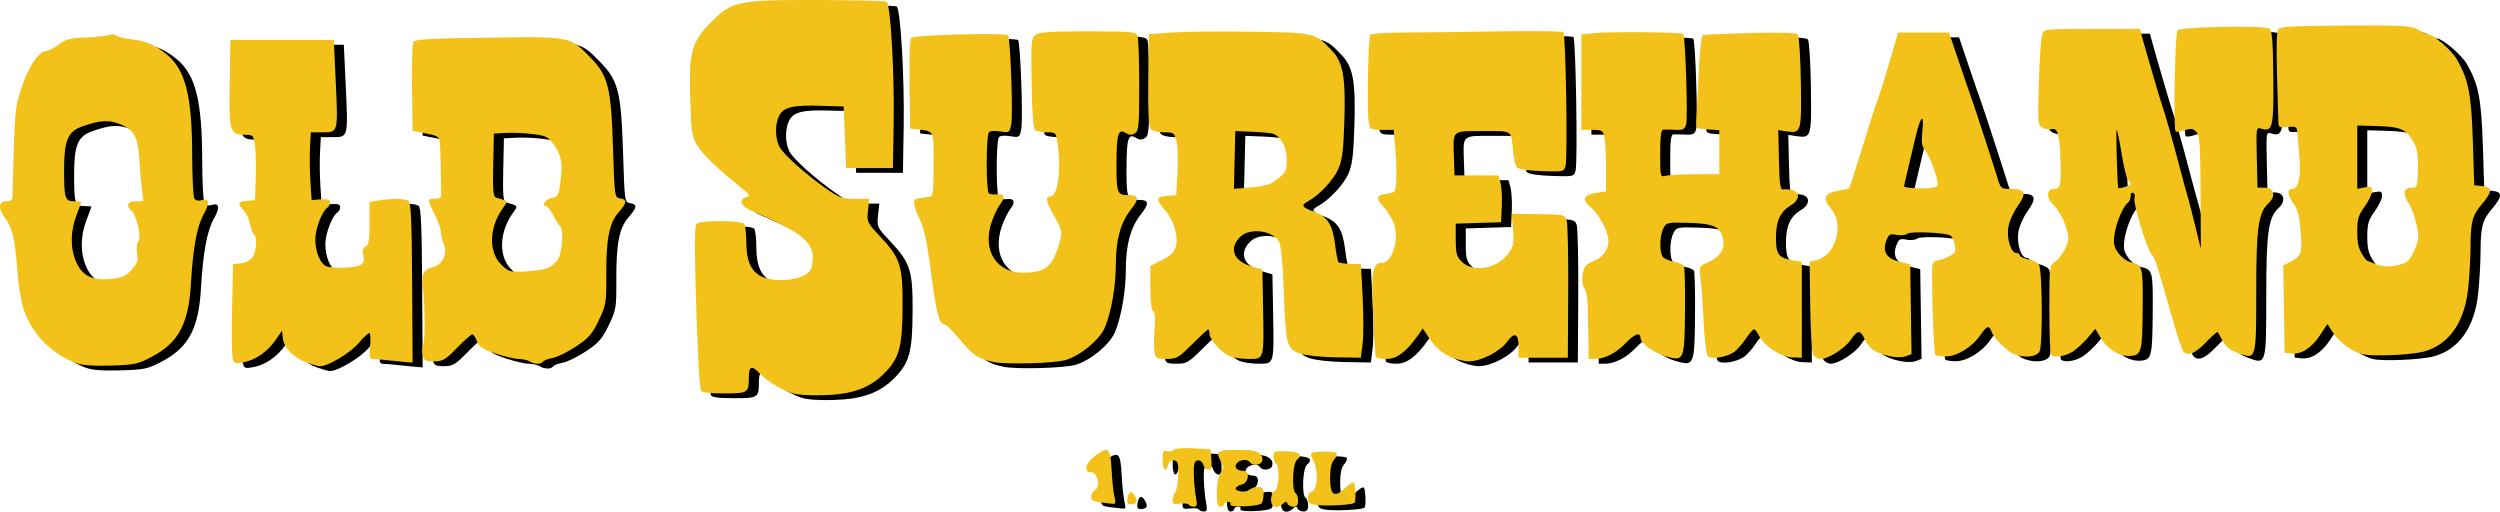
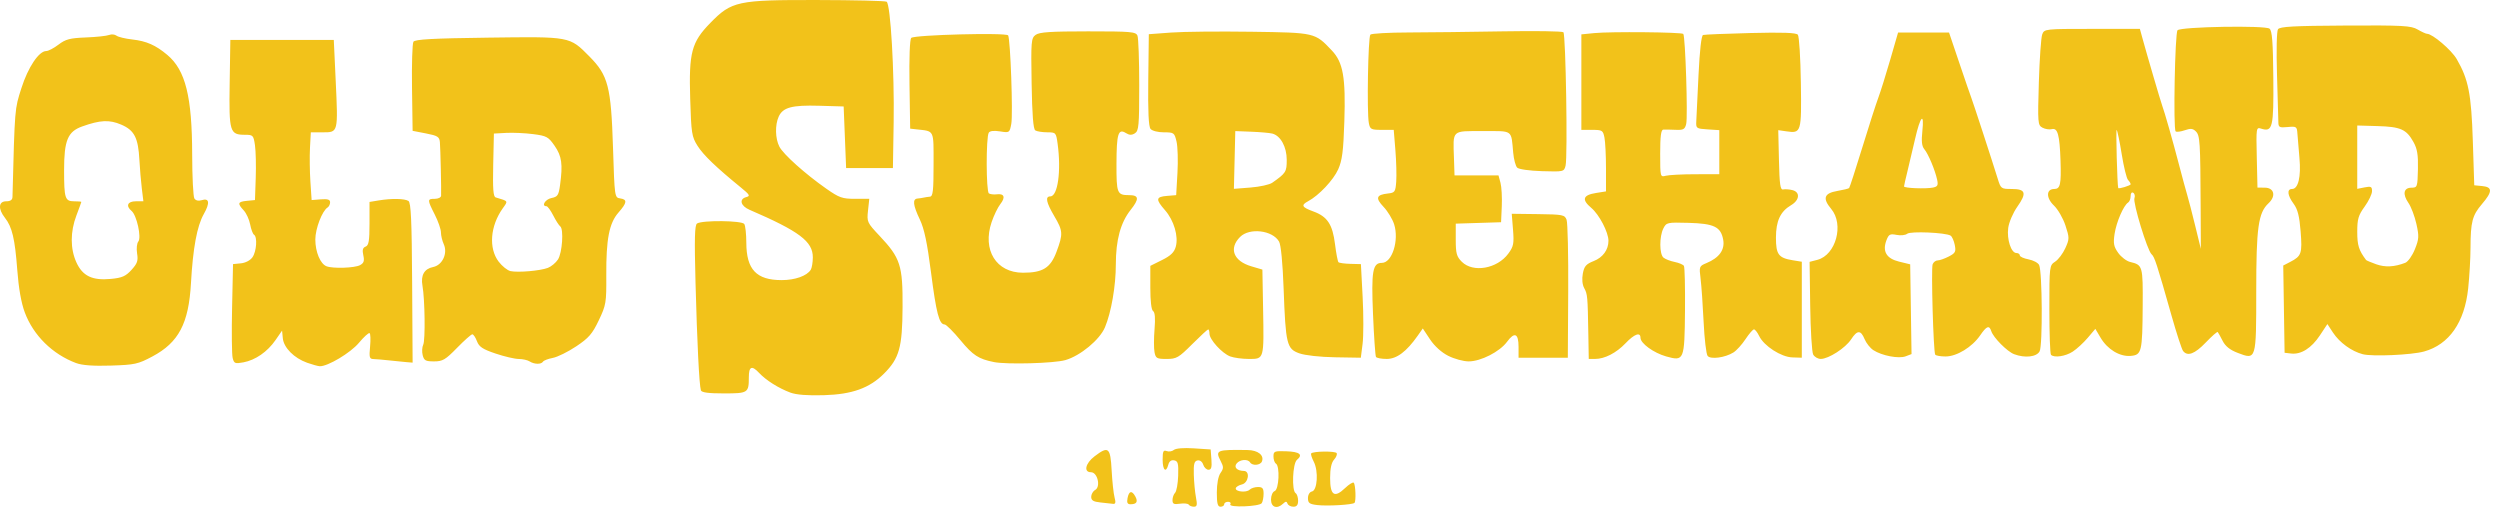
<svg xmlns="http://www.w3.org/2000/svg" xmlns:ns1="http://www.inkscape.org/namespaces/inkscape" xmlns:ns2="http://sodipodi.sourceforge.net/DTD/sodipodi-0.dtd" id="svg2867" version="1.1" ns1:version="0.47 r22583" width="1014.976" height="207.753" ns2:docname="Old Surehand Teil 1 Logo 001.png">
  <defs id="defs2871">
    <linearGradient id="linearGradient5209">
      <stop style="stop-color:#f6c535;stop-opacity:1;" offset="0" id="stop5211" />
      <stop id="stop5213" offset="0.062" style="stop-color:#f6c533;stop-opacity:0.843;" />
      <stop id="stop5215" offset="0.125" style="stop-color:#f6c531;stop-opacity:0.686;" />
      <stop id="stop5217" offset="0.25" style="stop-color:#f6c52d;stop-opacity:0.373;" />
      <stop id="stop5219" offset="0.5" style="stop-color:#f6c526;stop-opacity:0.247;" />
      <stop id="stop5221" offset="1" style="stop-color:#f6c518;stop-opacity:0;" />
    </linearGradient>
    <linearGradient id="linearGradient5167">
      <stop id="stop5199" offset="0" style="stop-color:#f6c535;stop-opacity:1;" />
      <stop style="stop-color:#f6c533;stop-opacity:0.843;" offset="0.062" id="stop5207" />
      <stop style="stop-color:#f6c531;stop-opacity:0.686;" offset="0.125" id="stop5205" />
      <stop style="stop-color:#f6c52d;stop-opacity:0.373;" offset="0.25" id="stop5203" />
      <stop style="stop-color:#f6c526;stop-opacity:0.247;" offset="0.5" id="stop5201" />
      <stop style="stop-color:#f6c518;stop-opacity:0;" offset="1" id="stop5171" />
    </linearGradient>
    <linearGradient id="linearGradient3657">
      <stop id="stop3669" offset="0" style="stop-color:#f3db15;stop-opacity:1;" />
      <stop style="stop-color:#f3c615;stop-opacity:0.686;" offset="0.125" id="stop3673" />
      <stop style="stop-color:#f3bf15;stop-opacity:0.624;" offset="0.25" id="stop3671" />
      <stop id="stop3667" offset="0.5" style="stop-color:#f3bf15;stop-opacity:0.498;" />
      <stop style="stop-color:#f3bf15;stop-opacity:0.247;" offset="0.75" id="stop3675" />
      <stop style="stop-color:#f3bf15;stop-opacity:0;" offset="1" id="stop3661" />
    </linearGradient>
    <ns1:perspective ns2:type="inkscape:persp3d" ns1:vp_x="0 : 0.5 : 1" ns1:vp_y="0 : 1000 : 0" ns1:vp_z="1 : 0.5 : 1" ns1:persp3d-origin="0.5 : 0.33333333 : 1" id="perspective2875" />
    <ns1:perspective id="perspective5252" ns1:persp3d-origin="0.5 : 0.33333333 : 1" ns1:vp_z="1 : 0.5 : 1" ns1:vp_y="0 : 1000 : 0" ns1:vp_x="0 : 0.5 : 1" ns2:type="inkscape:persp3d" />
  </defs>
  <ns2:namedview pagecolor="#ffffff" bordercolor="#666666" borderopacity="1" objecttolerance="10" gridtolerance="10" guidetolerance="10" ns1:pageopacity="0" ns1:pageshadow="2" ns1:window-width="1440" ns1:window-height="829" id="namedview2869" showgrid="false" ns1:zoom="1" ns1:cx="496.79123" ns1:cy="133.03222" ns1:window-x="0" ns1:window-y="25" ns1:window-maximized="1" ns1:current-layer="svg2867" />
  <g id="g5332" transform="translate(753.299,-13.28)">
-     <path id="path2883-0" d="m -266.606,220.11 c -0.283,-0.458 -1.885,-0.632 -3.559,-0.387 -2.487,0.365 -3.044,0.097 -3.044,-1.467 0,-1.052 0.476,-2.39 1.058,-2.972 0.582,-0.582 1.145,-3.703 1.25,-6.936 0.162,-4.978 -0.087,-5.932 -1.629,-6.229 -1.18,-0.227 -2.013,0.384 -2.367,1.736 -0.923,3.528 -2.312,2.314 -2.312,-2.02 0,-3.382 0.287,-3.997 1.627,-3.483 0.895,0.343 2.216,0.135 2.937,-0.464 0.79,-0.656 4.016,-0.91 8.123,-0.639 l 6.813,0.448 0.307,4.122 c 0.233,3.123 -0.054,4.122 -1.183,4.122 -0.82,0 -1.784,-0.926 -2.143,-2.057 -0.387,-1.218 -1.332,-1.923 -2.317,-1.728 -1.334,0.264 -1.634,1.417 -1.51,5.807 0.085,3.013 0.481,7.166 0.881,9.228 0.591,3.051 0.433,3.75 -0.846,3.75 -0.865,0 -1.804,-0.375 -2.087,-0.833 z m 11.397,-4.944 c 0,-3.5 0.587,-6.616 1.49,-7.905 1.303,-1.86 1.309,-2.476 0.051,-4.901 -2.271,-4.377 -1.622,-4.639 10.959,-4.43 4.199,0.07 6.782,2.115 5.824,4.61 -0.619,1.613 -3.907,1.888 -4.824,0.403 -0.903,-1.461 -4.072,-1.221 -5.426,0.411 -1.291,1.555 0.102,3.013 2.926,3.063 2.58,0.045 1.871,4.849 -0.809,5.481 -1.27,0.3 -2.395,0.995 -2.5,1.545 -0.27,1.414 4.318,1.891 5.624,0.585 0.597,-0.597 2.12,-1.085 3.385,-1.085 1.846,0 2.297,0.543 2.285,2.75 -0.01,1.512 -0.346,3.225 -0.75,3.807 -0.975,1.403 -13.617,1.872 -12.753,0.473 0.35,-0.566 -0.065,-1.029 -0.923,-1.029 -0.857,0 -1.559,0.45 -1.559,1 0,0.55 -0.675,1 -1.5,1 -1.16,0 -1.5,-1.309 -1.5,-5.777 z m 22,2.884 c 0,-1.649 0.645,-3.141 1.5,-3.469 1.737,-0.667 2.161,-10.112 0.5,-11.138 -0.55,-0.34 -1,-1.647 -1,-2.905 0,-2.112 0.396,-2.273 5.196,-2.104 5.458,0.192 6.903,1.352 4.338,3.481 -1.761,1.461 -2.196,12.5 -0.533,13.528 0.55,0.34 1,1.716 1,3.059 0,1.739 -0.551,2.441 -1.917,2.441 -1.054,0 -2.123,-0.562 -2.375,-1.25 -0.367,-1 -0.723,-1 -1.783,0 -2.471,2.331 -4.925,1.513 -4.925,-1.643 z m 18.75,2.217 c -3.151,-0.374 -3.75,-0.823 -3.75,-2.811 0,-1.37 0.675,-2.502 1.604,-2.69 2.234,-0.45 2.723,-8.292 0.754,-12.099 -0.828,-1.601 -1.292,-3.124 -1.031,-3.385 0.904,-0.904 9.768,-0.995 10.317,-0.106 0.303,0.491 -0.167,1.687 -1.046,2.658 -1.071,1.183 -1.598,3.647 -1.598,7.468 0,7.033 1.746,8.215 6.049,4.093 1.611,-1.544 3.203,-2.534 3.537,-2.2 0.745,0.745 1,7.493 0.309,8.184 -0.782,0.782 -10.994,1.38 -15.146,0.887 z m -88,-1.053 c -2.872,-0.3 -3.75,-0.835 -3.75,-2.282 0,-1.039 0.725,-2.296 1.612,-2.792 2.34,-1.31 0.957,-7.197 -1.691,-7.197 -3.092,0 -2.295,-3.613 1.424,-6.449 5.667,-4.322 6.448,-3.682 6.954,5.699 0.245,4.537 0.78,9.488 1.19,11 0.555,2.05 0.397,2.707 -0.622,2.582 -0.752,-0.092 -3.054,-0.345 -5.117,-0.56 z m 11.005,-1.772 c 0.567,-2.968 1.793,-3.212 3.174,-0.631 1.136,2.123 0.506,3.131 -1.958,3.131 -1.268,0 -1.574,-0.629 -1.217,-2.5 z m -136.873,-42.826 c -4.845,-1.805 -9.895,-4.995 -12.795,-8.081 -2.902,-3.089 -4.088,-2.543 -4.088,1.884 0,6.313 -0.326,6.523 -10.138,6.523 -6.261,0 -9.043,-0.373 -9.322,-1.25 -0.678,-2.134 -1.533,-19.249 -2.18,-43.611 -0.482,-18.166 -0.342,-23.533 0.631,-24.134 2.237,-1.383 18.267,-1.203 19.166,0.215 0.447,0.704 0.819,4.114 0.827,7.579 0.026,10.898 4.089,15.2 14.351,15.2 5.429,0 10.224,-1.7 11.799,-4.184 0.459,-0.724 0.841,-2.988 0.85,-5.032 0.027,-6.476 -5.47,-10.608 -25.735,-19.349 -3.615,-1.559 -4.312,-4.344 -1.284,-5.135 1.71,-0.447 1.418,-0.961 -2.25,-3.951 -10.048,-8.192 -15.161,-13.108 -17.526,-16.847 -2.349,-3.714 -2.563,-5.081 -2.989,-19.102 -0.572,-18.823 0.529,-22.982 8.152,-30.79 8.664,-8.874 11.042,-9.386 43.358,-9.325 14.966,0.028 27.672,0.336 28.237,0.685 1.587,0.981 3.188,28.478 2.854,49.033 l -0.301,18.5 -9.5,0 -9.5,0 -0.5,-12.5 -0.5,-12.5 -9.95,-0.289 c -11.05,-0.321 -14.716,0.663 -16.421,4.403 -1.544,3.389 -1.419,8.925 0.276,12.203 1.615,3.124 10.462,11.051 19.038,17.058 5.252,3.679 6.513,4.124 11.675,4.124 l 5.787,0 -0.517,4.75 c -0.502,4.613 -0.368,4.908 4.663,10.25 8.514,9.039 9.463,11.978 9.367,29 -0.092,16.347 -1.324,20.752 -7.542,26.97 -5.885,5.885 -12.923,8.413 -24.376,8.754 -6.615,0.197 -11.225,-0.158 -13.618,-1.05 z m -290,-11.993 c -9.619,-3.603 -17.348,-11.23 -20.838,-20.564 -1.44,-3.85 -2.492,-9.794 -3.052,-17.246 -0.954,-12.68 -2.08,-17.443 -5.007,-21.164 -2.864,-3.642 -2.629,-6.708 0.515,-6.708 1.697,0 2.515,-0.562 2.546,-1.75 0.949,-36.464 0.874,-35.546 3.614,-44.156 2.713,-8.525 7.108,-15.094 10.1,-15.094 0.854,0 3.09,-1.173 4.97,-2.607 2.877,-2.194 4.633,-2.655 11.094,-2.907 4.222,-0.165 8.469,-0.617 9.439,-1.005 0.97,-0.387 2.32,-0.266 3,0.27 0.68,0.536 3.576,1.237 6.434,1.558 5.761,0.647 9.489,2.293 14.228,6.28 7.366,6.198 10.027,16.874 10.074,40.411 0.018,9.075 0.42,17.111 0.893,17.857 0.524,0.828 1.656,1.104 2.901,0.709 3.199,-1.015 3.523,1.029 0.899,5.67 -2.731,4.83 -4.38,13.757 -5.186,28.066 -0.919,16.314 -4.97,24.003 -15.648,29.694 -5.841,3.113 -7.144,3.4 -16.843,3.707 -7.144,0.227 -11.672,-0.101 -14.131,-1.022 z m 22.476,-37.826 c 2.382,-2.608 2.763,-3.722 2.283,-6.68 -0.318,-1.957 -0.095,-4.129 0.496,-4.842 1.345,-1.62 -0.645,-10.681 -2.725,-12.407 -2.46,-2.042 -1.652,-3.927 1.684,-3.927 l 3.096,0 -0.642,-5.25 c -0.353,-2.888 -0.79,-8.059 -0.972,-11.491 -0.478,-9.047 -2.043,-12.1 -7.376,-14.386 -4.811,-2.062 -8.493,-1.89 -15.862,0.739 -5.867,2.094 -7.341,5.649 -7.341,17.708 0,11.545 0.368,12.681 4.107,12.681 1.591,0 2.893,0.113 2.893,0.25 -3e-4,0.138 -0.9,2.617 -2,5.511 -2.514,6.614 -2.518,13.5 -0.011,19.023 2.519,5.55 6.473,7.448 14.012,6.728 4.53,-0.433 6.004,-1.078 8.359,-3.656 z m 71.279,37.68 c -5.269,-1.879 -9.463,-6.109 -9.834,-9.921 l -0.303,-3.114 -2.656,3.844 c -3.287,4.757 -8.178,8.144 -13.065,9.048 -3.379,0.625 -3.778,0.462 -4.338,-1.773 -0.34,-1.353 -0.445,-10.484 -0.234,-20.29 l 0.384,-17.829 3.192,-0.312 c 1.877,-0.184 3.815,-1.202 4.705,-2.473 1.647,-2.351 2.052,-8.264 0.626,-9.145 -0.488,-0.301 -1.193,-2.179 -1.567,-4.172 -0.374,-1.993 -1.55,-4.558 -2.613,-5.7 -2.667,-2.862 -2.443,-3.522 1.317,-3.885 l 3.25,-0.313 0.309,-9 c 0.17,-4.95 0.03,-10.912 -0.311,-13.25 -0.589,-4.036 -0.79,-4.25 -3.988,-4.25 -6.26,0 -6.588,-1.087 -6.283,-20.844 l 0.273,-17.656 21,0 21,0 0.773,16.5 c 0.99,21.147 1.027,21 -5.206,21 l -4.896,0 -0.335,6.25 c -0.184,3.438 -0.11,9.625 0.165,13.75 l 0.5,7.5 3.75,-0.293 c 2.781,-0.217 3.75,0.09 3.75,1.191 0,0.816 -0.456,1.766 -1.014,2.111 -2.204,1.362 -4.986,8.616 -4.986,13.001 0,5.049 2.03,9.904 4.545,10.869 2.614,1.003 11.416,0.713 13.585,-0.448 1.575,-0.843 1.862,-1.691 1.355,-4.001 -0.476,-2.167 -0.232,-3.089 0.936,-3.537 1.273,-0.489 1.58,-2.306 1.58,-9.368 l 0,-8.762 3.75,-0.62 c 5.214,-0.862 10.505,-0.766 12.056,0.217 1.024,0.65 1.348,7.823 1.5,33.235 l 0.194,32.406 -2.5,-0.204 c -1.375,-0.112 -4.525,-0.428 -7,-0.703 -2.475,-0.274 -5.345,-0.52 -6.377,-0.546 -1.647,-0.042 -1.818,-0.663 -1.394,-5.077 0.266,-2.766 0.176,-5.22 -0.201,-5.453 -0.376,-0.232 -2.328,1.544 -4.338,3.949 -3.398,4.065 -12.655,9.598 -15.878,9.49 -0.722,-0.024 -3.05,-0.664 -5.175,-1.421 z m 90.363,-0.535 c -0.825,-0.533 -2.818,-0.976 -4.429,-0.985 -1.611,-0.008 -5.845,-1 -9.408,-2.204 -5.23,-1.767 -6.683,-2.73 -7.54,-5 -0.584,-1.546 -1.432,-2.812 -1.886,-2.812 -0.453,0 -3.241,2.475 -6.194,5.5 -4.73,4.845 -5.843,5.5 -9.348,5.5 -3.418,0 -4.067,-0.355 -4.611,-2.521 -0.348,-1.386 -0.249,-3.299 0.22,-4.25 0.896,-1.817 0.681,-18.427 -0.31,-23.965 -0.757,-4.231 0.745,-6.862 4.327,-7.578 3.777,-0.755 6.013,-5.559 4.319,-9.278 -0.627,-1.376 -1.14,-3.53 -1.14,-4.785 0,-1.256 -1.123,-4.497 -2.496,-7.203 -3.093,-6.097 -3.093,-6.419 0,-6.419 1.375,0 2.529,-0.562 2.564,-1.25 0.118,-2.301 -0.263,-19.219 -0.49,-21.75 -0.195,-2.183 -0.913,-2.634 -5.649,-3.553 l -5.425,-1.053 -0.247,-17.447 c -0.136,-9.596 0.123,-18.022 0.577,-18.726 0.629,-0.976 7.798,-1.37 30.251,-1.663 33.675,-0.44 33.086,-0.55 41.215,7.656 7.624,7.696 8.777,12.183 9.57,37.24 0.627,19.808 0.661,20.05 2.885,20.366 2.991,0.425 2.837,1.748 -0.667,5.738 -3.784,4.31 -5.042,10.809 -4.953,25.588 0.067,11.046 -0.09,11.983 -3.047,18.179 -2.633,5.516 -4.058,7.16 -9.165,10.57 -3.326,2.221 -7.598,4.329 -9.494,4.685 -1.896,0.356 -3.694,1.046 -3.995,1.533 -0.72,1.164 -3.544,1.105 -5.43,-0.113 z m 7.387,-37.957 c 1.38,-0.525 3.232,-2.057 4.115,-3.406 1.751,-2.673 2.415,-12.392 0.92,-13.471 -0.507,-0.366 -1.781,-2.353 -2.83,-4.416 -1.049,-2.062 -2.287,-3.75 -2.75,-3.75 -2.207,0 -0.497,-2.819 2.014,-3.321 2.529,-0.506 2.931,-1.11 3.5,-5.265 1.16,-8.464 0.713,-11.717 -2.188,-15.914 -2.54,-3.675 -3.249,-4.063 -8.717,-4.77 -3.274,-0.423 -8.202,-0.648 -10.952,-0.5 l -5,0.27 -0.28,12.77 c -0.213,9.703 0.027,12.862 1,13.154 5.255,1.577 5.093,1.327 2.876,4.441 -5.101,7.163 -5.793,16.221 -1.655,21.646 1.405,1.842 3.568,3.568 4.807,3.836 3.025,0.654 12.028,-0.121 15.139,-1.304 z m 181.113,38.225 c -6.218,-1.238 -8.497,-2.72 -13.517,-8.789 -2.948,-3.563 -5.874,-6.479 -6.502,-6.479 -2.184,0 -3.387,-4.595 -5.497,-21 -1.566,-12.174 -2.76,-17.837 -4.553,-21.6 -2.793,-5.862 -3.065,-8.347 -0.93,-8.525 0.825,-0.069 1.95,-0.237 2.5,-0.375 0.55,-0.138 1.675,-0.306 2.5,-0.375 1.25,-0.104 1.5,-2.29 1.5,-13.106 0,-14.356 0.469,-13.403 -7,-14.239 l -2.5,-0.28 -0.274,-17.926 c -0.166,-10.868 0.116,-18.316 0.715,-18.915 1.242,-1.242 38.598,-2.213 39.334,-1.022 0.922,1.492 2.012,32.02 1.282,35.912 -0.683,3.639 -0.741,3.678 -4.564,3.066 -2.459,-0.393 -4.131,-0.201 -4.58,0.526 -1.151,1.862 -1.1,23.933 0.057,24.655 0.567,0.353 2,0.517 3.185,0.364 3.045,-0.393 3.632,1.206 1.456,3.972 -1.024,1.302 -2.618,4.593 -3.541,7.314 -3.842,11.318 1.859,20.532 12.713,20.547 8.043,0.011 11.177,-1.931 13.61,-8.435 2.747,-7.341 2.675,-8.508 -0.892,-14.559 -3.278,-5.559 -3.765,-8 -1.598,-8 3.04,0 4.473,-10.336 2.962,-21.36 -0.623,-4.543 -0.712,-4.64 -4.25,-4.655 -1.988,-0.008 -4.15,-0.356 -4.806,-0.773 -0.832,-0.529 -1.285,-6.281 -1.5,-19.063 -0.289,-17.16 -0.187,-18.394 1.633,-19.727 1.52,-1.113 6.139,-1.422 21.281,-1.422 17.479,0 19.41,0.168 20.059,1.75 0.395,0.963 0.719,10.024 0.719,20.136 0,16.407 -0.188,18.505 -1.746,19.493 -1.291,0.818 -2.247,0.795 -3.665,-0.091 -3.121,-1.949 -3.794,0.244 -3.826,12.475 -0.032,12.074 0.231,12.727 5.145,12.733 4.007,0.005 4.163,1.512 0.616,5.975 -4.094,5.151 -6.023,12.245 -6.023,22.145 0,8.709 -1.853,19.439 -4.41,25.531 -2.126,5.065 -9.999,11.584 -16.09,13.321 -4.618,1.318 -23.751,1.845 -29,0.8 z m 184.469,-2.518 c -2.753,-1.39 -5.581,-3.945 -7.402,-6.685 l -2.947,-4.435 -2.059,2.934 c -4.532,6.456 -8.502,9.436 -12.572,9.436 -2.128,0 -4.097,-0.368 -4.375,-0.817 -0.278,-0.449 -0.818,-8.235 -1.201,-17.3 -0.741,-17.54 -0.164,-20.883 3.6,-20.883 4.149,0 7.051,-9.16 4.968,-15.685 -0.67,-2.098 -2.603,-5.279 -4.297,-7.067 -3.4,-3.591 -2.962,-4.9 1.817,-5.421 2.781,-0.303 3.024,-0.655 3.334,-4.827 0.183,-2.475 0.031,-8.213 -0.34,-12.75 l -0.673,-8.25 -4.785,0 c -4.424,0 -4.826,-0.208 -5.322,-2.75 -0.843,-4.32 -0.309,-34.989 0.625,-35.917 0.461,-0.458 7.436,-0.851 15.5,-0.873 8.064,-0.022 25.331,-0.227 38.372,-0.456 13.041,-0.229 24.063,-0.063 24.495,0.368 0.96,0.96 1.767,50.608 0.881,54.14 -0.626,2.494 -0.753,2.524 -9.561,2.257 -5.092,-0.154 -9.426,-0.769 -10.089,-1.433 -0.639,-0.64 -1.363,-3.34 -1.608,-6 -0.881,-9.563 0.132,-8.837 -12.329,-8.837 -12.801,0 -12.117,-0.642 -11.731,11 l 0.232,7 8.926,0 8.926,0 0.812,3 c 0.446,1.65 0.682,5.925 0.525,9.5 l -0.287,6.5 -9.201,0.288 -9.201,0.288 0,6.508 c 0,5.576 0.351,6.859 2.455,8.962 4.573,4.573 14.389,2.844 18.906,-3.33 2.12,-2.898 2.342,-4.041 1.887,-9.716 l -0.516,-6.431 10.724,0.136 c 9.993,0.127 10.78,0.283 11.542,2.288 0.45,1.184 0.747,14.269 0.66,29.079 l -0.158,26.927 -10,0 -10,0 0,-4.415 c 0,-5.482 -1.626,-6.192 -4.676,-2.042 -2.964,4.032 -10.648,7.957 -15.578,7.957 -2.102,0 -5.826,-1.012 -8.276,-2.25 z m -119.267,-1.5 c -0.292,-1.512 -0.285,-5.724 0.017,-9.359 0.365,-4.394 0.169,-6.843 -0.585,-7.309 -0.706,-0.436 -1.133,-4.032 -1.133,-9.535 l 0,-8.835 4.742,-2.356 c 3.542,-1.76 4.957,-3.13 5.59,-5.415 1.167,-4.213 -0.747,-10.705 -4.375,-14.836 -3.87,-4.408 -3.732,-5.42 0.792,-5.794 l 3.75,-0.31 0.517,-9 c 0.284,-4.95 0.117,-10.688 -0.372,-12.75 -0.854,-3.607 -1.051,-3.75 -5.144,-3.75 -2.406,0 -4.755,-0.602 -5.405,-1.385 -0.794,-0.956 -1.081,-7.125 -0.928,-19.921 l 0.222,-18.536 9.055,-0.67 c 4.98,-0.369 19.63,-0.517 32.555,-0.329 25.996,0.378 25.788,0.33 32.692,7.604 4.595,4.841 5.662,10.906 5.079,28.848 -0.39,12 -0.873,15.765 -2.488,19.398 -1.929,4.339 -7.842,10.616 -12.195,12.945 -3.026,1.619 -2.608,2.445 2.109,4.164 5.698,2.078 7.794,5.249 8.793,13.305 0.46,3.706 1.089,6.991 1.398,7.3 0.309,0.309 2.486,0.611 4.837,0.67 l 4.274,0.108 0.702,13.346 c 0.386,7.34 0.378,15.89 -0.018,19 l -0.72,5.654 -10.482,-0.176 c -6.08,-0.102 -12.162,-0.774 -14.481,-1.6 -5.111,-1.821 -5.556,-3.65 -6.38,-26.224 -0.383,-10.502 -1.09,-17.82 -1.849,-19.145 -2.641,-4.609 -11.985,-5.732 -15.817,-1.901 -4.671,4.671 -2.716,9.794 4.558,11.94 l 4.488,1.324 0.286,15.891 c 0.372,20.659 0.447,20.391 -5.74,20.391 -2.704,0 -6.135,-0.464 -7.626,-1.03 -3.308,-1.258 -8.383,-6.825 -8.404,-9.22 -0.01,-0.963 -0.241,-1.75 -0.516,-1.75 -0.275,0 -3.2,2.7 -6.5,6 -5.508,5.508 -6.359,6 -10.383,6 -3.986,0 -4.432,-0.249 -4.915,-2.75 z m 47.798,-68.777 c 5.566,-3.91 5.885,-4.412 5.885,-9.281 0,-5.298 -2.503,-9.844 -5.885,-10.689 -1.1,-0.275 -4.925,-0.613 -8.5,-0.751 l -6.5,-0.252 -0.281,11.721 -0.281,11.721 6.781,-0.533 c 3.73,-0.293 7.681,-1.165 8.781,-1.937 z m 128.326,61.277 c -0.259,-15.24 -0.333,-16.055 -1.675,-18.514 -0.765,-1.402 -0.978,-3.643 -0.557,-5.884 0.563,-3 1.322,-3.873 4.431,-5.094 3.711,-1.458 5.975,-4.573 5.975,-8.222 0,-3.471 -3.748,-10.646 -6.984,-13.369 -3.984,-3.352 -3.406,-5.189 1.899,-6.037 l 4.086,-0.653 0,-9.363 c 0,-5.15 -0.281,-10.769 -0.625,-12.488 -0.586,-2.929 -0.9,-3.125 -5,-3.125 l -4.375,0 0,-19.385 0,-19.385 5.25,-0.521 c 6.642,-0.659 35.4,-0.392 36.128,0.335 0.837,0.837 1.898,33.721 1.18,36.58 -0.546,2.175 -1.145,2.499 -4.346,2.352 -2.042,-0.094 -4.275,-0.127 -4.963,-0.074 -0.907,0.07 -1.25,2.739 -1.25,9.714 0,9.485 0.031,9.608 2.25,9.014 1.238,-0.332 6.638,-0.609 12,-0.617 l 9.75,-0.014 0,-8.945 0,-8.945 -4.75,-0.305 c -4.584,-0.294 -4.745,-0.409 -4.592,-3.305 0.087,-1.65 0.497,-10.129 0.91,-18.843 0.472,-9.937 1.158,-15.968 1.842,-16.179 0.599,-0.185 9.289,-0.543 19.31,-0.796 13.027,-0.329 18.492,-0.132 19.175,0.691 0.526,0.633 1.075,9.391 1.22,19.462 0.293,20.263 0.179,20.644 -5.896,19.758 l -3.28,-0.478 0.28,12.192 c 0.229,9.973 0.542,12.135 1.716,11.88 0.789,-0.172 2.477,-0.05 3.75,0.269 3.236,0.812 2.945,4.057 -0.55,6.122 -4.354,2.572 -6.136,6.406 -6.136,13.203 0,6.803 1.05,8.216 6.802,9.151 l 3.698,0.601 0,19.483 0,19.483 -3.837,-0.122 c -4.55,-0.144 -11.521,-4.633 -13.467,-8.672 -0.718,-1.489 -1.67,-2.707 -2.117,-2.707 -0.447,0 -1.996,1.789 -3.443,3.976 -1.447,2.187 -3.644,4.611 -4.883,5.388 -3.394,2.128 -9.281,2.917 -10.497,1.406 -0.562,-0.698 -1.29,-6.894 -1.618,-13.769 -0.328,-6.875 -0.884,-14.786 -1.236,-17.579 -0.622,-4.945 -0.559,-5.112 2.381,-6.33 5.228,-2.165 7.562,-5.444 6.793,-9.542 -0.977,-5.206 -3.691,-6.513 -14.123,-6.802 -8.587,-0.238 -8.93,-0.162 -10.155,2.254 -1.675,3.304 -1.646,10.465 0.048,11.872 0.74,0.614 2.774,1.402 4.521,1.752 1.746,0.349 3.444,1.069 3.772,1.6 0.328,0.531 0.524,8.685 0.437,18.121 -0.188,20.249 -0.363,20.675 -7.625,18.642 -5.078,-1.422 -10.449,-5.315 -10.449,-7.575 0,-2.447 -2.484,-1.541 -6.054,2.208 -3.773,3.962 -8.478,6.381 -12.414,6.381 l -2.532,0 -0.174,-10.25 z m 91.287,8.461 c -0.527,-0.984 -1.069,-9.852 -1.206,-19.707 l -0.248,-17.917 3.151,-0.816 c 7.534,-1.952 10.91,-14.385 5.615,-20.678 -3.604,-4.283 -2.895,-6.371 2.473,-7.287 2.409,-0.411 4.573,-0.941 4.81,-1.178 0.237,-0.237 2.617,-7.562 5.289,-16.279 2.672,-8.716 5.616,-17.873 6.543,-20.348 0.926,-2.475 3.113,-9.45 4.86,-15.5 l 3.176,-11 10.35,0 10.35,0 4.225,12.5 c 2.324,6.875 4.493,13.175 4.821,14 0.664,1.67 8.64,26.109 10.688,32.75 1.28,4.152 1.411,4.25 5.682,4.25 5.715,0 6.234,1.629 2.298,7.212 -1.742,2.471 -3.382,6.291 -3.691,8.598 -0.623,4.645 1.185,10.189 3.323,10.189 0.758,0 1.379,0.43 1.379,0.955 0,0.525 1.587,1.252 3.527,1.616 1.94,0.364 3.882,1.397 4.317,2.295 1.295,2.68 1.466,32.685 0.2,35.051 -1.226,2.29 -5.979,2.818 -10.364,1.151 -2.802,-1.065 -8.409,-6.714 -9.25,-9.318 -0.826,-2.558 -1.886,-2.167 -4.51,1.662 -3.28,4.788 -9.503,8.588 -14.061,8.588 -2.058,0 -3.95,-0.338 -4.205,-0.751 -0.744,-1.204 -1.701,-34.961 -1.04,-36.684 0.33,-0.861 1.25,-1.565 2.043,-1.565 0.793,0 2.819,-0.712 4.502,-1.582 2.696,-1.394 2.985,-1.952 2.435,-4.7 -0.343,-1.715 -1.106,-3.416 -1.695,-3.78 -2.022,-1.25 -16.289,-1.859 -17.622,-0.753 -0.705,0.585 -2.645,0.791 -4.311,0.458 -2.632,-0.526 -3.168,-0.248 -4.085,2.125 -1.763,4.561 -0.054,7.472 5.128,8.732 l 4.492,1.093 0.273,18.219 0.273,18.219 -2.388,0.908 c -2.801,1.065 -9.673,-0.249 -13.122,-2.509 -1.284,-0.841 -2.884,-2.857 -3.556,-4.48 -1.556,-3.757 -2.971,-3.725 -5.48,0.122 -2.285,3.504 -9.149,7.927 -12.303,7.927 -1.17,0 -2.558,-0.805 -3.085,-1.789 z m 48.651,-67.787 c 1.877,-0.388 2.164,-0.933 1.677,-3.196 -0.843,-3.925 -3.586,-10.452 -5.209,-12.396 -1.009,-1.208 -1.227,-3.226 -0.791,-7.322 0.848,-7.953 -0.842,-6.114 -2.964,3.225 -0.97,4.271 -2.374,10.223 -3.12,13.226 -0.746,3.003 -1.357,5.703 -1.356,6 3e-4,0.712 8.872,1.061 11.763,0.463 z m 47.903,67.91 c -0.367,-0.367 -0.667,-8.681 -0.667,-18.477 0,-17.608 0.027,-17.828 2.358,-19.355 1.297,-0.85 3.156,-3.314 4.13,-5.476 1.686,-3.739 1.688,-4.188 0.045,-9.212 -0.95,-2.905 -3.056,-6.551 -4.68,-8.103 -3.25,-3.106 -3.171,-6.709 0.146,-6.709 2.441,0 2.853,-1.87 2.534,-11.5 -0.346,-10.468 -1.154,-13.412 -3.511,-12.796 -1,0.261 -2.715,-0.005 -3.812,-0.591 -1.905,-1.02 -1.971,-1.832 -1.477,-18.34 0.284,-9.5 0.899,-18.285 1.367,-19.523 0.842,-2.227 1.05,-2.25 20.253,-2.25 l 19.403,0 1.024,3.75 c 1.742,6.382 7.393,25.668 7.985,27.25 0.987,2.642 4.283,14.212 6.836,24 1.363,5.225 2.889,10.85 3.393,12.5 0.503,1.65 1.949,7.23 3.212,12.399 l 2.297,9.399 -0.077,-16.899 c -0.122,-26.673 -0.275,-29.105 -1.941,-30.771 -1.204,-1.204 -2.136,-1.298 -4.551,-0.456 -1.67,0.582 -3.319,0.776 -3.664,0.431 -1.011,-1.011 -0.277,-39.998 0.773,-41.048 1.45,-1.45 35.673,-2.036 37.355,-0.64 1.057,0.877 1.405,5.413 1.534,19.946 0.179,20.213 -0.275,22.116 -4.916,20.643 -2.039,-0.647 -2.074,-0.42 -1.798,11.633 l 0.281,12.293 3,0.035 c 3.809,0.044 4.608,3.425 1.495,6.325 -4.168,3.883 -4.995,9.804 -4.995,35.746 0,28.028 0.04,27.896 -7.532,25.004 -3.134,-1.197 -5,-2.687 -6.116,-4.882 -0.883,-1.738 -1.776,-3.349 -1.985,-3.582 -0.208,-0.232 -2.394,1.68 -4.856,4.25 -4.481,4.677 -7.423,5.768 -9.227,3.423 -0.529,-0.688 -2.621,-7.1 -4.65,-14.25 -6.024,-21.231 -6.909,-23.952 -8.135,-25 -1.687,-1.443 -7.642,-20.963 -6.948,-22.773 0.322,-0.838 0.104,-1.822 -0.483,-2.185 -0.622,-0.384 -1.068,0.176 -1.068,1.34 0,1.1 -0.456,2.282 -1.014,2.627 -1.835,1.134 -4.782,7.952 -5.496,12.712 -0.585,3.9 -0.341,5.179 1.471,7.724 1.195,1.678 3.38,3.338 4.856,3.691 5.085,1.213 5.19,1.583 5.084,17.737 -0.124,18.877 -0.407,20.043 -4.94,20.4 -4.422,0.348 -9.37,-2.657 -12.161,-7.387 l -2.122,-3.597 -3.089,3.643 c -1.699,2.004 -4.439,4.523 -6.089,5.599 -2.958,1.929 -7.533,2.603 -8.833,1.303 z M 115.791,90.027 c 0,-0.376 -0.475,-1.158 -1.055,-1.739 -0.58,-0.58 -1.734,-5.274 -2.564,-10.431 -0.83,-5.157 -1.753,-9.609 -2.052,-9.895 -0.381,-0.364 0.23,22.431 0.633,23.592 0.166,0.479 5.039,-0.999 5.039,-1.528 z m 94.245,69.005 c -4.537,-1.169 -9.441,-4.733 -12.109,-8.802 l -2.258,-3.445 -3.056,4.614 c -3.42,5.163 -7.622,7.818 -11.638,7.354 l -2.684,-0.31 -0.273,-17.712 -0.273,-17.712 2.846,-1.472 c 4.556,-2.356 4.92,-3.426 4.21,-12.369 -0.492,-6.202 -1.2,-9 -2.833,-11.21 -2.539,-3.434 -2.819,-6.025 -0.652,-6.025 2.513,0 3.699,-4.92 3.012,-12.5 -0.349,-3.85 -0.725,-8.351 -0.836,-10.003 -0.19,-2.838 -0.406,-2.983 -3.951,-2.645 -3.366,0.321 -3.753,0.116 -3.782,-1.997 -0.018,-1.295 -0.268,-10.005 -0.555,-19.355 -0.3,-9.78 -0.128,-17.576 0.407,-18.356 0.738,-1.077 6.355,-1.385 27.305,-1.5 23.436,-0.128 26.71,0.05 29.376,1.6 1.65,0.959 3.369,1.747 3.82,1.75 2.236,0.017 9.92,6.566 12.071,10.288 4.765,8.243 5.911,14.074 6.528,33.218 l 0.581,18 3.25,0.313 c 4.22,0.407 4.186,2.275 -0.134,7.322 -3.91,4.568 -4.609,7.246 -4.634,17.74 -0.01,4.194 -0.437,11.609 -0.949,16.478 -1.453,13.813 -7.74,22.807 -17.916,25.629 -5.066,1.405 -20.965,2.112 -24.873,1.106 z m 17.255,-37.118 c 1.1,-0.426 2.849,-2.885 3.887,-5.465 1.686,-4.191 1.752,-5.295 0.621,-10.348 -0.697,-3.111 -2.138,-6.916 -3.202,-8.454 -2.502,-3.615 -2.006,-6.198 1.195,-6.223 2.384,-0.019 2.471,-0.267 2.635,-7.5 0.132,-5.815 -0.271,-8.272 -1.809,-11.037 -2.875,-5.169 -5.207,-6.206 -14.549,-6.476 l -8.278,-0.239 0,12.86 0,12.86 3,-0.6 c 2.583,-0.517 3,-0.304 3,1.534 0,1.174 -1.35,3.997 -3,6.275 -2.556,3.529 -3,5.048 -3,10.269 0,5.456 0.637,7.48 3.594,11.415 0.141,0.188 1.978,0.961 4.082,1.718 3.638,1.308 7.409,1.12 11.824,-0.589 z" style="fill:#000000;fill-opacity:1;stroke:none" />
    <path id="path2883" d="m -270.676,218.169 c -0.283,-0.458 -1.885,-0.632 -3.559,-0.387 -2.487,0.365 -3.044,0.097 -3.044,-1.467 0,-1.052 0.476,-2.39 1.058,-2.972 0.582,-0.582 1.145,-3.703 1.25,-6.936 0.162,-4.978 -0.087,-5.932 -1.629,-6.229 -1.18,-0.227 -2.013,0.384 -2.367,1.736 -0.923,3.528 -2.312,2.314 -2.312,-2.02 0,-3.382 0.287,-3.997 1.627,-3.483 0.895,0.343 2.216,0.135 2.937,-0.464 0.79,-0.656 4.016,-0.91 8.123,-0.639 l 6.813,0.448 0.307,4.122 c 0.233,3.123 -0.054,4.122 -1.183,4.122 -0.82,0 -1.784,-0.926 -2.143,-2.057 -0.387,-1.218 -1.332,-1.923 -2.317,-1.728 -1.334,0.264 -1.634,1.417 -1.51,5.807 0.085,3.013 0.481,7.166 0.881,9.228 0.591,3.051 0.433,3.75 -0.846,3.75 -0.865,0 -1.804,-0.375 -2.087,-0.833 z m 11.397,-4.944 c 0,-3.5 0.587,-6.616 1.49,-7.905 1.303,-1.86 1.309,-2.476 0.051,-4.901 -2.271,-4.377 -1.622,-4.639 10.959,-4.43 4.199,0.07 6.782,2.115 5.824,4.61 -0.619,1.613 -3.907,1.888 -4.824,0.403 -0.903,-1.461 -4.072,-1.221 -5.426,0.411 -1.291,1.555 0.102,3.013 2.926,3.063 2.58,0.045 1.871,4.849 -0.809,5.481 -1.27,0.3 -2.395,0.995 -2.5,1.545 -0.27,1.414 4.318,1.891 5.624,0.585 0.597,-0.597 2.12,-1.085 3.385,-1.085 1.846,0 2.297,0.543 2.285,2.75 -0.01,1.512 -0.346,3.225 -0.75,3.807 -0.975,1.403 -13.617,1.872 -12.753,0.473 0.35,-0.566 -0.065,-1.029 -0.923,-1.029 -0.857,0 -1.559,0.45 -1.559,1 0,0.55 -0.675,1 -1.5,1 -1.16,0 -1.5,-1.309 -1.5,-5.777 z m 22,2.884 c 0,-1.649 0.645,-3.141 1.5,-3.469 1.737,-0.667 2.161,-10.112 0.5,-11.138 -0.55,-0.34 -1,-1.647 -1,-2.905 0,-2.112 0.396,-2.273 5.196,-2.104 5.458,0.192 6.903,1.352 4.338,3.481 -1.761,1.461 -2.196,12.5 -0.533,13.528 0.55,0.34 1,1.716 1,3.059 0,1.739 -0.551,2.441 -1.917,2.441 -1.054,0 -2.123,-0.562 -2.375,-1.25 -0.367,-1 -0.723,-1 -1.783,0 -2.471,2.331 -4.925,1.513 -4.925,-1.643 z m 18.75,2.217 c -3.151,-0.374 -3.75,-0.823 -3.75,-2.811 0,-1.37 0.675,-2.502 1.604,-2.69 2.234,-0.45 2.723,-8.292 0.754,-12.099 -0.828,-1.601 -1.292,-3.124 -1.031,-3.385 0.904,-0.904 9.768,-0.995 10.317,-0.106 0.303,0.491 -0.167,1.687 -1.046,2.658 -1.071,1.183 -1.598,3.647 -1.598,7.468 0,7.033 1.746,8.215 6.049,4.093 1.611,-1.544 3.203,-2.534 3.537,-2.2 0.745,0.745 1,7.493 0.309,8.184 -0.782,0.782 -10.994,1.38 -15.146,0.887 z m -88,-1.053 c -2.872,-0.3 -3.75,-0.835 -3.75,-2.282 0,-1.039 0.725,-2.296 1.612,-2.792 2.34,-1.31 0.957,-7.197 -1.691,-7.197 -3.092,0 -2.295,-3.613 1.424,-6.449 5.667,-4.322 6.448,-3.682 6.954,5.699 0.245,4.537 0.78,9.488 1.19,11 0.555,2.05 0.397,2.707 -0.622,2.582 -0.752,-0.092 -3.054,-0.345 -5.117,-0.56 z m 11.005,-1.772 c 0.567,-2.968 1.793,-3.212 3.174,-0.631 1.136,2.123 0.506,3.131 -1.958,3.131 -1.268,0 -1.574,-0.629 -1.217,-2.5 z m -136.873,-42.826 c -4.845,-1.805 -9.895,-4.995 -12.795,-8.081 -2.902,-3.089 -4.088,-2.543 -4.088,1.884 0,6.313 -0.326,6.523 -10.138,6.523 -6.261,0 -9.043,-0.373 -9.322,-1.25 -0.678,-2.134 -1.533,-19.249 -2.18,-43.611 -0.482,-18.166 -0.342,-23.533 0.631,-24.134 2.237,-1.383 18.267,-1.203 19.166,0.215 0.447,0.704 0.819,4.114 0.827,7.579 0.026,10.898 4.089,15.2 14.351,15.2 5.429,0 10.224,-1.7 11.799,-4.184 0.459,-0.724 0.841,-2.988 0.85,-5.032 0.027,-6.476 -5.47,-10.608 -25.735,-19.349 -3.615,-1.559 -4.312,-4.344 -1.284,-5.135 1.71,-0.447 1.418,-0.961 -2.25,-3.951 -10.048,-8.192 -15.161,-13.108 -17.526,-16.847 -2.349,-3.714 -2.563,-5.081 -2.989,-19.102 -0.572,-18.823 0.529,-22.982 8.152,-30.79 8.664,-8.874 11.042,-9.386 43.358,-9.325 14.966,0.028 27.672,0.336 28.237,0.685 1.587,0.981 3.188,28.478 2.854,49.033 l -0.301,18.5 -9.5,0 -9.5,0 -0.5,-12.5 -0.5,-12.5 -9.95,-0.289 c -11.05,-0.321 -14.716,0.663 -16.421,4.403 -1.544,3.389 -1.419,8.925 0.276,12.203 1.615,3.124 10.462,11.051 19.038,17.058 5.252,3.679 6.513,4.124 11.675,4.124 l 5.787,0 -0.517,4.75 c -0.502,4.613 -0.368,4.908 4.663,10.25 8.514,9.039 9.463,11.978 9.367,29 -0.092,16.347 -1.324,20.752 -7.542,26.97 -5.885,5.885 -12.923,8.413 -24.376,8.754 -6.615,0.197 -11.225,-0.158 -13.618,-1.05 z m -290,-11.993 c -9.619,-3.603 -17.348,-11.23 -20.838,-20.564 -1.44,-3.85 -2.492,-9.794 -3.052,-17.246 -0.953,-12.68 -2.08,-17.443 -5.007,-21.163 -2.864,-3.642 -2.629,-6.708 0.515,-6.708 1.697,0 2.515,-0.562 2.546,-1.75 0.949,-36.464 0.874,-35.546 3.614,-44.156 2.713,-8.525 7.108,-15.094 10.1,-15.094 0.854,0 3.09,-1.173 4.97,-2.607 2.877,-2.194 4.633,-2.655 11.094,-2.907 4.222,-0.165 8.469,-0.617 9.439,-1.005 0.97,-0.387 2.32,-0.266 3,0.27 0.68,0.536 3.576,1.237 6.434,1.558 5.761,0.647 9.489,2.293 14.228,6.28 7.366,6.198 10.027,16.874 10.074,40.411 0.018,9.075 0.42,17.111 0.893,17.857 0.524,0.828 1.656,1.104 2.901,0.709 3.198,-1.015 3.523,1.029 0.899,5.67 -2.731,4.83 -4.38,13.757 -5.186,28.066 -0.919,16.314 -4.97,24.003 -15.648,29.694 -5.841,3.113 -7.144,3.4 -16.843,3.707 -7.144,0.227 -11.672,-0.101 -14.131,-1.022 z m 22.476,-37.826 c 2.382,-2.608 2.763,-3.722 2.283,-6.68 -0.318,-1.957 -0.095,-4.129 0.496,-4.841 1.345,-1.62 -0.645,-10.681 -2.725,-12.407 -2.46,-2.042 -1.652,-3.927 1.684,-3.927 l 3.097,0 -0.642,-5.25 c -0.353,-2.888 -0.79,-8.059 -0.972,-11.491 -0.478,-9.047 -2.043,-12.1 -7.376,-14.386 -4.811,-2.062 -8.493,-1.89 -15.862,0.739 -5.867,2.094 -7.341,5.649 -7.341,17.708 0,11.545 0.368,12.681 4.107,12.681 1.591,0 2.893,0.113 2.893,0.25 -2.8e-4,0.138 -0.9,2.617 -2,5.511 -2.514,6.614 -2.518,13.5 -0.011,19.023 2.519,5.55 6.473,7.448 14.012,6.728 4.53,-0.433 6.004,-1.078 8.359,-3.656 z m 71.279,37.68 c -5.27,-1.879 -9.463,-6.109 -9.834,-9.921 l -0.303,-3.114 -2.656,3.844 c -3.287,4.757 -8.178,8.144 -13.065,9.048 -3.379,0.625 -3.778,0.462 -4.339,-1.773 -0.34,-1.353 -0.445,-10.484 -0.234,-20.29 l 0.384,-17.829 3.192,-0.312 c 1.877,-0.184 3.815,-1.202 4.705,-2.473 1.647,-2.351 2.052,-8.264 0.626,-9.145 -0.488,-0.301 -1.193,-2.179 -1.567,-4.172 -0.374,-1.993 -1.55,-4.558 -2.613,-5.7 -2.667,-2.862 -2.443,-3.522 1.317,-3.885 l 3.25,-0.313 0.309,-9 c 0.17,-4.95 0.03,-10.912 -0.311,-13.25 -0.589,-4.036 -0.79,-4.25 -3.988,-4.25 -6.26,0 -6.588,-1.087 -6.283,-20.844 l 0.273,-17.656 21,0 21,0 0.773,16.5 c 0.99,21.147 1.027,21 -5.206,21 l -4.896,0 -0.335,6.25 c -0.184,3.438 -0.11,9.625 0.165,13.75 l 0.5,7.5 3.75,-0.293 c 2.781,-0.217 3.75,0.09 3.75,1.191 0,0.816 -0.456,1.766 -1.014,2.111 -2.204,1.362 -4.986,8.616 -4.986,13.001 0,5.049 2.03,9.904 4.545,10.869 2.614,1.003 11.416,0.713 13.585,-0.448 1.575,-0.843 1.862,-1.691 1.355,-4.001 -0.476,-2.167 -0.232,-3.089 0.936,-3.537 1.273,-0.489 1.58,-2.306 1.58,-9.368 l 0,-8.762 3.75,-0.62 c 5.214,-0.862 10.505,-0.766 12.056,0.217 1.024,0.65 1.348,7.823 1.5,33.235 l 0.194,32.406 -2.5,-0.204 c -1.375,-0.112 -4.525,-0.428 -7,-0.703 -2.475,-0.274 -5.345,-0.52 -6.377,-0.546 -1.647,-0.042 -1.818,-0.663 -1.394,-5.077 0.266,-2.766 0.176,-5.22 -0.201,-5.453 -0.376,-0.232 -2.328,1.544 -4.338,3.949 -3.398,4.065 -12.655,9.598 -15.878,9.49 -0.722,-0.024 -3.05,-0.664 -5.175,-1.421 z m 90.363,-0.535 c -0.825,-0.533 -2.818,-0.976 -4.429,-0.985 -1.611,-0.008 -5.845,-1 -9.408,-2.204 -5.23,-1.767 -6.683,-2.73 -7.54,-5 -0.584,-1.546 -1.432,-2.812 -1.886,-2.812 -0.453,0 -3.241,2.475 -6.194,5.5 -4.73,4.845 -5.843,5.5 -9.348,5.5 -3.418,0 -4.067,-0.355 -4.611,-2.521 -0.348,-1.386 -0.249,-3.299 0.22,-4.25 0.896,-1.817 0.681,-18.427 -0.31,-23.965 -0.757,-4.231 0.745,-6.862 4.327,-7.578 3.777,-0.755 6.013,-5.559 4.319,-9.278 -0.627,-1.376 -1.14,-3.53 -1.14,-4.785 0,-1.256 -1.123,-4.497 -2.496,-7.203 -3.093,-6.097 -3.093,-6.419 -0.004,-6.419 1.375,0 2.529,-0.562 2.564,-1.25 0.118,-2.301 -0.263,-19.219 -0.49,-21.75 -0.195,-2.183 -0.913,-2.634 -5.649,-3.553 l -5.425,-1.053 -0.247,-17.447 c -0.136,-9.596 0.123,-18.022 0.577,-18.726 0.629,-0.976 7.798,-1.37 30.251,-1.663 33.675,-0.44 33.086,-0.55 41.215,7.656 7.624,7.696 8.777,12.183 9.57,37.24 0.627,19.808 0.661,20.05 2.885,20.366 2.991,0.425 2.837,1.748 -0.667,5.738 -3.784,4.31 -5.042,10.809 -4.953,25.588 0.067,11.046 -0.09,11.983 -3.047,18.179 -2.633,5.516 -4.058,7.16 -9.165,10.57 -3.326,2.221 -7.598,4.329 -9.494,4.685 -1.896,0.356 -3.694,1.046 -3.995,1.533 -0.72,1.164 -3.544,1.105 -5.43,-0.113 z m 7.387,-37.957 c 1.38,-0.525 3.232,-2.057 4.115,-3.406 1.751,-2.673 2.415,-12.392 0.92,-13.471 -0.507,-0.366 -1.781,-2.353 -2.83,-4.416 -1.049,-2.062 -2.287,-3.75 -2.75,-3.75 -2.207,0 -0.497,-2.819 2.014,-3.321 2.529,-0.506 2.931,-1.11 3.5,-5.265 1.16,-8.464 0.713,-11.717 -2.188,-15.914 -2.54,-3.675 -3.249,-4.063 -8.717,-4.77 -3.274,-0.423 -8.202,-0.648 -10.952,-0.5 l -5,0.27 -0.28,12.77 c -0.213,9.703 0.027,12.862 1,13.154 5.255,1.577 5.093,1.327 2.876,4.441 -5.101,7.163 -5.793,16.221 -1.655,21.646 1.405,1.842 3.568,3.568 4.807,3.836 3.025,0.654 12.028,-0.121 15.139,-1.304 z m 181.113,38.225 c -6.218,-1.238 -8.497,-2.72 -13.517,-8.789 -2.948,-3.563 -5.874,-6.479 -6.502,-6.479 -2.184,0 -3.387,-4.595 -5.497,-21 -1.566,-12.174 -2.76,-17.837 -4.553,-21.6 -2.793,-5.862 -3.065,-8.347 -0.93,-8.525 0.825,-0.069 1.95,-0.237 2.5,-0.375 0.55,-0.138 1.675,-0.306 2.5,-0.375 1.25,-0.104 1.5,-2.29 1.5,-13.106 0,-14.356 0.469,-13.403 -7,-14.239 l -2.5,-0.28 -0.274,-17.926 c -0.166,-10.868 0.116,-18.316 0.715,-18.915 1.242,-1.242 38.598,-2.213 39.334,-1.022 0.922,1.492 2.012,32.02 1.282,35.912 -0.683,3.639 -0.741,3.678 -4.564,3.066 -2.459,-0.393 -4.131,-0.201 -4.58,0.526 -1.151,1.862 -1.1,23.933 0.057,24.655 0.567,0.353 2,0.517 3.185,0.364 3.045,-0.393 3.632,1.206 1.456,3.972 -1.024,1.302 -2.618,4.593 -3.541,7.314 -3.842,11.318 1.859,20.532 12.713,20.547 8.043,0.011 11.177,-1.931 13.61,-8.435 2.747,-7.341 2.675,-8.508 -0.892,-14.559 -3.278,-5.559 -3.765,-8 -1.598,-8 3.04,0 4.473,-10.336 2.962,-21.36 -0.623,-4.543 -0.712,-4.64 -4.25,-4.655 -1.988,-0.008 -4.151,-0.356 -4.806,-0.773 -0.832,-0.529 -1.285,-6.281 -1.5,-19.063 -0.289,-17.16 -0.187,-18.394 1.633,-19.727 1.52,-1.113 6.139,-1.422 21.281,-1.422 17.479,0 19.41,0.168 20.059,1.75 0.395,0.963 0.719,10.024 0.719,20.136 0,16.407 -0.188,18.505 -1.746,19.493 -1.291,0.818 -2.247,0.795 -3.665,-0.091 -3.121,-1.949 -3.794,0.244 -3.826,12.475 -0.032,12.074 0.231,12.727 5.145,12.733 4.007,0.005 4.163,1.512 0.616,5.975 -4.094,5.151 -6.023,12.245 -6.023,22.145 0,8.709 -1.853,19.439 -4.41,25.531 -2.126,5.065 -9.999,11.584 -16.09,13.321 -4.618,1.318 -23.751,1.845 -29,0.8 z m 184.469,-2.518 c -2.753,-1.39 -5.581,-3.945 -7.402,-6.685 l -2.947,-4.435 -2.059,2.934 c -4.532,6.456 -8.502,9.436 -12.572,9.436 -2.128,0 -4.097,-0.368 -4.375,-0.817 -0.278,-0.449 -0.818,-8.235 -1.201,-17.3 -0.741,-17.54 -0.164,-20.883 3.6,-20.883 4.149,0 7.051,-9.16 4.968,-15.685 -0.67,-2.098 -2.603,-5.279 -4.297,-7.067 -3.4,-3.591 -2.962,-4.9 1.817,-5.421 2.781,-0.303 3.024,-0.655 3.334,-4.827 0.183,-2.475 0.031,-8.213 -0.34,-12.75 l -0.673,-8.25 -4.785,0 c -4.424,0 -4.826,-0.208 -5.322,-2.75 -0.843,-4.32 -0.309,-34.989 0.625,-35.917 0.461,-0.458 7.436,-0.851 15.5,-0.873 8.064,-0.022 25.331,-0.227 38.372,-0.456 13.041,-0.229 24.063,-0.063 24.495,0.368 0.96,0.96 1.767,50.608 0.881,54.14 -0.626,2.494 -0.753,2.524 -9.561,2.257 -5.092,-0.154 -9.426,-0.769 -10.089,-1.433 -0.639,-0.64 -1.363,-3.34 -1.608,-6 -0.881,-9.563 0.132,-8.837 -12.329,-8.837 -12.801,0 -12.117,-0.642 -11.731,11 l 0.232,7 8.926,0 8.926,0 0.812,3 c 0.446,1.65 0.682,5.925 0.525,9.5 l -0.287,6.5 -9.201,0.288 -9.201,0.288 0,6.508 c 0,5.576 0.351,6.859 2.455,8.962 4.573,4.573 14.389,2.844 18.906,-3.33 2.12,-2.898 2.342,-4.041 1.887,-9.716 l -0.516,-6.431 10.724,0.136 c 9.993,0.127 10.78,0.283 11.542,2.288 0.45,1.184 0.747,14.269 0.66,29.079 l -0.158,26.927 -10,0 -10,0 0,-4.415 c 0,-5.482 -1.626,-6.192 -4.676,-2.042 -2.964,4.032 -10.648,7.957 -15.578,7.957 -2.102,0 -5.826,-1.012 -8.276,-2.25 z m -119.267,-1.5 c -0.292,-1.512 -0.285,-5.724 0.017,-9.359 0.365,-4.394 0.169,-6.843 -0.585,-7.309 -0.706,-0.436 -1.133,-4.032 -1.133,-9.535 l 0,-8.835 4.742,-2.356 c 3.542,-1.76 4.957,-3.13 5.59,-5.415 1.167,-4.213 -0.747,-10.705 -4.375,-14.836 -3.87,-4.408 -3.732,-5.42 0.792,-5.794 l 3.75,-0.31 0.517,-9 c 0.284,-4.95 0.117,-10.688 -0.372,-12.75 -0.854,-3.607 -1.051,-3.75 -5.144,-3.75 -2.406,0 -4.755,-0.602 -5.405,-1.385 -0.794,-0.956 -1.081,-7.125 -0.928,-19.921 l 0.222,-18.536 9.055,-0.67 c 4.98,-0.369 19.63,-0.517 32.555,-0.329 25.996,0.378 25.788,0.33 32.692,7.604 4.595,4.841 5.662,10.906 5.079,28.848 -0.39,12 -0.873,15.765 -2.488,19.398 -1.929,4.339 -7.842,10.616 -12.195,12.945 -3.026,1.619 -2.608,2.445 2.109,4.164 5.698,2.077 7.794,5.249 8.793,13.305 0.46,3.706 1.089,6.991 1.398,7.3 0.309,0.309 2.486,0.611 4.837,0.67 l 4.274,0.108 0.702,13.346 c 0.386,7.34 0.378,15.89 -0.018,19 l -0.72,5.654 -10.482,-0.176 c -6.08,-0.102 -12.162,-0.774 -14.481,-1.6 -5.111,-1.821 -5.556,-3.65 -6.38,-26.224 -0.383,-10.502 -1.09,-17.82 -1.849,-19.145 -2.641,-4.609 -11.985,-5.732 -15.817,-1.901 -4.671,4.671 -2.716,9.794 4.558,11.94 l 4.488,1.324 0.286,15.891 c 0.372,20.659 0.447,20.391 -5.74,20.391 -2.704,0 -6.135,-0.464 -7.626,-1.03 -3.308,-1.258 -8.383,-6.825 -8.404,-9.22 -0.01,-0.963 -0.241,-1.75 -0.516,-1.75 -0.275,0 -3.2,2.7 -6.5,6 -5.508,5.508 -6.359,6 -10.383,6 -3.986,0 -4.432,-0.249 -4.915,-2.75 z m 47.798,-68.777 c 5.566,-3.91 5.885,-4.412 5.885,-9.281 0,-5.298 -2.503,-9.844 -5.885,-10.689 -1.1,-0.275 -4.925,-0.613 -8.5,-0.751 l -6.5,-0.252 -0.281,11.721 -0.281,11.721 6.781,-0.533 c 3.73,-0.293 7.681,-1.165 8.781,-1.937 z m 128.326,61.277 c -0.259,-15.24 -0.333,-16.055 -1.675,-18.514 -0.765,-1.402 -0.978,-3.643 -0.557,-5.884 0.563,-3 1.322,-3.873 4.431,-5.094 3.711,-1.458 5.975,-4.573 5.975,-8.222 0,-3.471 -3.748,-10.646 -6.984,-13.369 -3.984,-3.352 -3.406,-5.189 1.899,-6.037 l 4.086,-0.653 0,-9.363 c 0,-5.15 -0.281,-10.769 -0.625,-12.488 -0.586,-2.929 -0.9,-3.125 -5,-3.125 l -4.375,0 0,-19.385 0,-19.385 5.25,-0.521 c 6.642,-0.659 35.401,-0.392 36.128,0.335 0.837,0.837 1.898,33.721 1.18,36.58 -0.546,2.175 -1.145,2.499 -4.346,2.352 -2.042,-0.094 -4.275,-0.127 -4.963,-0.074 -0.907,0.07 -1.25,2.739 -1.25,9.714 0,9.485 0.031,9.608 2.25,9.014 1.238,-0.332 6.638,-0.609 12,-0.617 l 9.75,-0.014 0,-8.945 0,-8.945 -4.75,-0.305 c -4.584,-0.294 -4.745,-0.409 -4.592,-3.305 0.087,-1.65 0.497,-10.129 0.91,-18.843 0.472,-9.937 1.158,-15.968 1.842,-16.179 0.599,-0.185 9.289,-0.543 19.31,-0.796 13.027,-0.329 18.492,-0.132 19.175,0.691 0.526,0.633 1.075,9.391 1.22,19.462 0.293,20.263 0.179,20.644 -5.896,19.758 l -3.28,-0.478 0.28,12.192 c 0.229,9.973 0.542,12.135 1.716,11.88 0.789,-0.172 2.477,-0.05 3.75,0.269 3.236,0.812 2.945,4.057 -0.55,6.122 -4.354,2.572 -6.136,6.406 -6.136,13.203 0,6.803 1.05,8.216 6.802,9.151 l 3.698,0.601 0,19.483 0,19.483 -3.837,-0.122 c -4.55,-0.144 -11.521,-4.633 -13.467,-8.672 -0.718,-1.489 -1.67,-2.707 -2.117,-2.707 -0.447,0 -1.996,1.789 -3.443,3.976 -1.447,2.187 -3.644,4.611 -4.883,5.388 -3.394,2.128 -9.281,2.917 -10.497,1.406 -0.562,-0.698 -1.29,-6.894 -1.618,-13.769 -0.328,-6.875 -0.884,-14.786 -1.236,-17.579 -0.622,-4.945 -0.559,-5.112 2.381,-6.33 5.228,-2.165 7.562,-5.444 6.793,-9.542 -0.977,-5.206 -3.691,-6.513 -14.123,-6.802 -8.587,-0.238 -8.93,-0.162 -10.155,2.254 -1.675,3.304 -1.646,10.465 0.048,11.872 0.74,0.614 2.774,1.402 4.521,1.752 1.746,0.349 3.444,1.069 3.772,1.6 0.328,0.531 0.524,8.685 0.437,18.121 -0.188,20.249 -0.363,20.675 -7.625,18.642 -5.078,-1.422 -10.449,-5.315 -10.449,-7.575 0,-2.447 -2.484,-1.541 -6.054,2.208 -3.773,3.962 -8.478,6.381 -12.414,6.381 l -2.532,0 -0.174,-10.25 z m 91.287,8.461 c -0.527,-0.984 -1.069,-9.852 -1.206,-19.707 l -0.248,-17.917 3.151,-0.816 c 7.534,-1.952 10.91,-14.385 5.615,-20.678 -3.604,-4.283 -2.895,-6.371 2.473,-7.287 2.409,-0.411 4.573,-0.941 4.81,-1.178 0.237,-0.237 2.617,-7.562 5.289,-16.279 2.672,-8.716 5.617,-17.873 6.543,-20.348 0.926,-2.475 3.113,-9.45 4.86,-15.5 l 3.176,-11 10.35,0 10.35,0 4.225,12.5 c 2.324,6.875 4.493,13.175 4.821,14 0.664,1.67 8.64,26.109 10.688,32.75 1.28,4.152 1.411,4.25 5.682,4.25 5.715,0 6.234,1.629 2.298,7.212 -1.742,2.471 -3.382,6.291 -3.691,8.598 -0.623,4.645 1.185,10.189 3.323,10.189 0.758,0 1.379,0.43 1.379,0.955 0,0.525 1.587,1.252 3.527,1.616 1.94,0.364 3.882,1.397 4.317,2.295 1.295,2.68 1.466,32.685 0.2,35.051 -1.226,2.29 -5.979,2.818 -10.364,1.151 -2.802,-1.065 -8.409,-6.714 -9.25,-9.318 -0.826,-2.558 -1.886,-2.167 -4.51,1.662 -3.28,4.788 -9.503,8.588 -14.061,8.588 -2.058,0 -3.95,-0.338 -4.205,-0.751 -0.744,-1.204 -1.701,-34.961 -1.04,-36.684 0.33,-0.861 1.25,-1.565 2.043,-1.565 0.793,0 2.819,-0.712 4.502,-1.582 2.696,-1.394 2.985,-1.952 2.435,-4.7 -0.343,-1.715 -1.106,-3.416 -1.695,-3.78 -2.022,-1.25 -16.289,-1.859 -17.622,-0.753 -0.705,0.585 -2.645,0.791 -4.311,0.458 -2.632,-0.526 -3.168,-0.248 -4.085,2.125 -1.763,4.561 -0.054,7.472 5.128,8.732 l 4.492,1.093 0.273,18.219 0.273,18.219 -2.388,0.908 c -2.801,1.065 -9.673,-0.249 -13.122,-2.509 -1.284,-0.841 -2.884,-2.857 -3.556,-4.48 -1.556,-3.757 -2.971,-3.725 -5.48,0.122 -2.285,3.504 -9.149,7.927 -12.303,7.927 -1.17,0 -2.558,-0.805 -3.085,-1.789 z m 48.651,-67.787 c 1.877,-0.388 2.164,-0.933 1.677,-3.196 -0.843,-3.925 -3.586,-10.452 -5.209,-12.396 -1.009,-1.208 -1.227,-3.226 -0.791,-7.322 0.848,-7.953 -0.842,-6.114 -2.964,3.225 -0.97,4.271 -2.374,10.223 -3.12,13.226 -0.746,3.003 -1.357,5.703 -1.356,6 3e-4,0.712 8.872,1.061 11.763,0.463 z m 47.903,67.91 c -0.367,-0.367 -0.667,-8.681 -0.667,-18.477 0,-17.608 0.027,-17.828 2.358,-19.355 1.297,-0.85 3.156,-3.314 4.13,-5.476 1.686,-3.739 1.688,-4.188 0.045,-9.212 -0.95,-2.905 -3.056,-6.551 -4.68,-8.103 -3.25,-3.106 -3.171,-6.709 0.146,-6.709 2.441,0 2.853,-1.87 2.534,-11.5 -0.346,-10.468 -1.154,-13.412 -3.511,-12.796 -1,0.261 -2.715,-0.005 -3.812,-0.591 -1.905,-1.02 -1.971,-1.832 -1.477,-18.34 0.284,-9.5 0.899,-18.285 1.367,-19.523 0.842,-2.227 1.05,-2.25 20.253,-2.25 l 19.403,0 1.024,3.75 c 1.742,6.382 7.393,25.668 7.985,27.25 0.987,2.642 4.283,14.212 6.836,24 1.363,5.225 2.889,10.85 3.393,12.5 0.503,1.65 1.949,7.23 3.212,12.399 l 2.297,9.399 -0.077,-16.899 c -0.122,-26.673 -0.275,-29.105 -1.941,-30.771 -1.204,-1.204 -2.136,-1.298 -4.551,-0.456 -1.67,0.582 -3.319,0.776 -3.664,0.431 -1.011,-1.011 -0.277,-39.998 0.773,-41.048 1.45,-1.45 35.673,-2.036 37.355,-0.64 1.057,0.877 1.405,5.413 1.534,19.946 0.179,20.213 -0.275,22.116 -4.916,20.643 -2.039,-0.647 -2.074,-0.42 -1.798,11.633 l 0.281,12.293 3,0.035 c 3.809,0.044 4.608,3.425 1.495,6.325 -4.168,3.883 -4.995,9.804 -4.995,35.746 0,28.028 0.04,27.896 -7.532,25.004 -3.134,-1.197 -5,-2.687 -6.116,-4.882 -0.883,-1.738 -1.776,-3.349 -1.985,-3.582 -0.208,-0.232 -2.394,1.68 -4.856,4.25 -4.481,4.677 -7.423,5.768 -9.227,3.423 -0.529,-0.688 -2.621,-7.1 -4.65,-14.25 -6.024,-21.231 -6.909,-23.952 -8.135,-25 -1.687,-1.443 -7.642,-20.963 -6.948,-22.773 0.322,-0.838 0.104,-1.822 -0.483,-2.185 -0.622,-0.384 -1.068,0.176 -1.068,1.34 0,1.1 -0.456,2.282 -1.014,2.627 -1.835,1.134 -4.782,7.952 -5.496,12.712 -0.585,3.9 -0.341,5.179 1.471,7.724 1.195,1.678 3.38,3.338 4.856,3.691 5.085,1.213 5.19,1.583 5.084,17.737 -0.124,18.877 -0.407,20.043 -4.94,20.4 -4.422,0.348 -9.37,-2.657 -12.161,-7.387 l -2.122,-3.597 -3.089,3.643 c -1.699,2.004 -4.439,4.523 -6.089,5.599 -2.958,1.929 -7.533,2.603 -8.833,1.303 z M 111.721,88.085 c 0,-0.376 -0.475,-1.158 -1.055,-1.739 -0.58,-0.58 -1.734,-5.274 -2.564,-10.431 -0.83,-5.157 -1.753,-9.609 -2.052,-9.895 -0.381,-0.364 0.23,22.431 0.633,23.592 0.166,0.479 5.039,-0.999 5.039,-1.528 z m 94.245,69.005 c -4.537,-1.169 -9.441,-4.733 -12.109,-8.802 l -2.258,-3.445 -3.056,4.614 c -3.42,5.163 -7.622,7.818 -11.638,7.354 l -2.684,-0.31 -0.273,-17.712 -0.273,-17.712 2.846,-1.472 c 4.556,-2.356 4.92,-3.426 4.21,-12.369 -0.492,-6.202 -1.2,-9 -2.833,-11.209 -2.539,-3.434 -2.819,-6.025 -0.652,-6.025 2.513,0 3.699,-4.92 3.012,-12.5 -0.349,-3.85 -0.725,-8.351 -0.836,-10.003 -0.19,-2.838 -0.406,-2.983 -3.951,-2.645 -3.366,0.321 -3.753,0.116 -3.782,-1.997 -0.018,-1.295 -0.268,-10.005 -0.555,-19.355 -0.3,-9.78 -0.128,-17.576 0.407,-18.356 0.738,-1.077 6.355,-1.385 27.305,-1.5 23.436,-0.128 26.71,0.05 29.376,1.6 1.65,0.959 3.369,1.747 3.82,1.75 2.236,0.017 9.92,6.566 12.071,10.288 4.765,8.243 5.91,14.074 6.528,33.218 l 0.581,18 3.25,0.313 c 4.22,0.407 4.186,2.275 -0.134,7.322 -3.91,4.568 -4.609,7.246 -4.634,17.74 -0.01,4.194 -0.437,11.609 -0.949,16.478 -1.453,13.813 -7.74,22.807 -17.916,25.629 -5.066,1.405 -20.965,2.112 -24.873,1.106 z m 17.255,-37.118 c 1.1,-0.426 2.849,-2.885 3.887,-5.465 1.686,-4.191 1.752,-5.295 0.621,-10.348 -0.697,-3.111 -2.138,-6.916 -3.202,-8.454 -2.502,-3.615 -2.006,-6.198 1.195,-6.223 2.384,-0.019 2.471,-0.267 2.635,-7.5 0.132,-5.815 -0.271,-8.272 -1.809,-11.037 -2.875,-5.169 -5.207,-6.206 -14.549,-6.476 l -8.278,-0.239 0,12.86 0,12.86 3,-0.6 c 2.583,-0.517 3,-0.304 3,1.534 0,1.174 -1.35,3.997 -3,6.275 -2.556,3.529 -3,5.048 -3,10.269 0,5.456 0.637,7.48 3.594,11.415 0.141,0.188 1.978,0.961 4.082,1.718 3.638,1.308 7.409,1.12 11.824,-0.589 z" style="fill:#f2c21a;fill-opacity:1;stroke:none" />
  </g>
</svg>